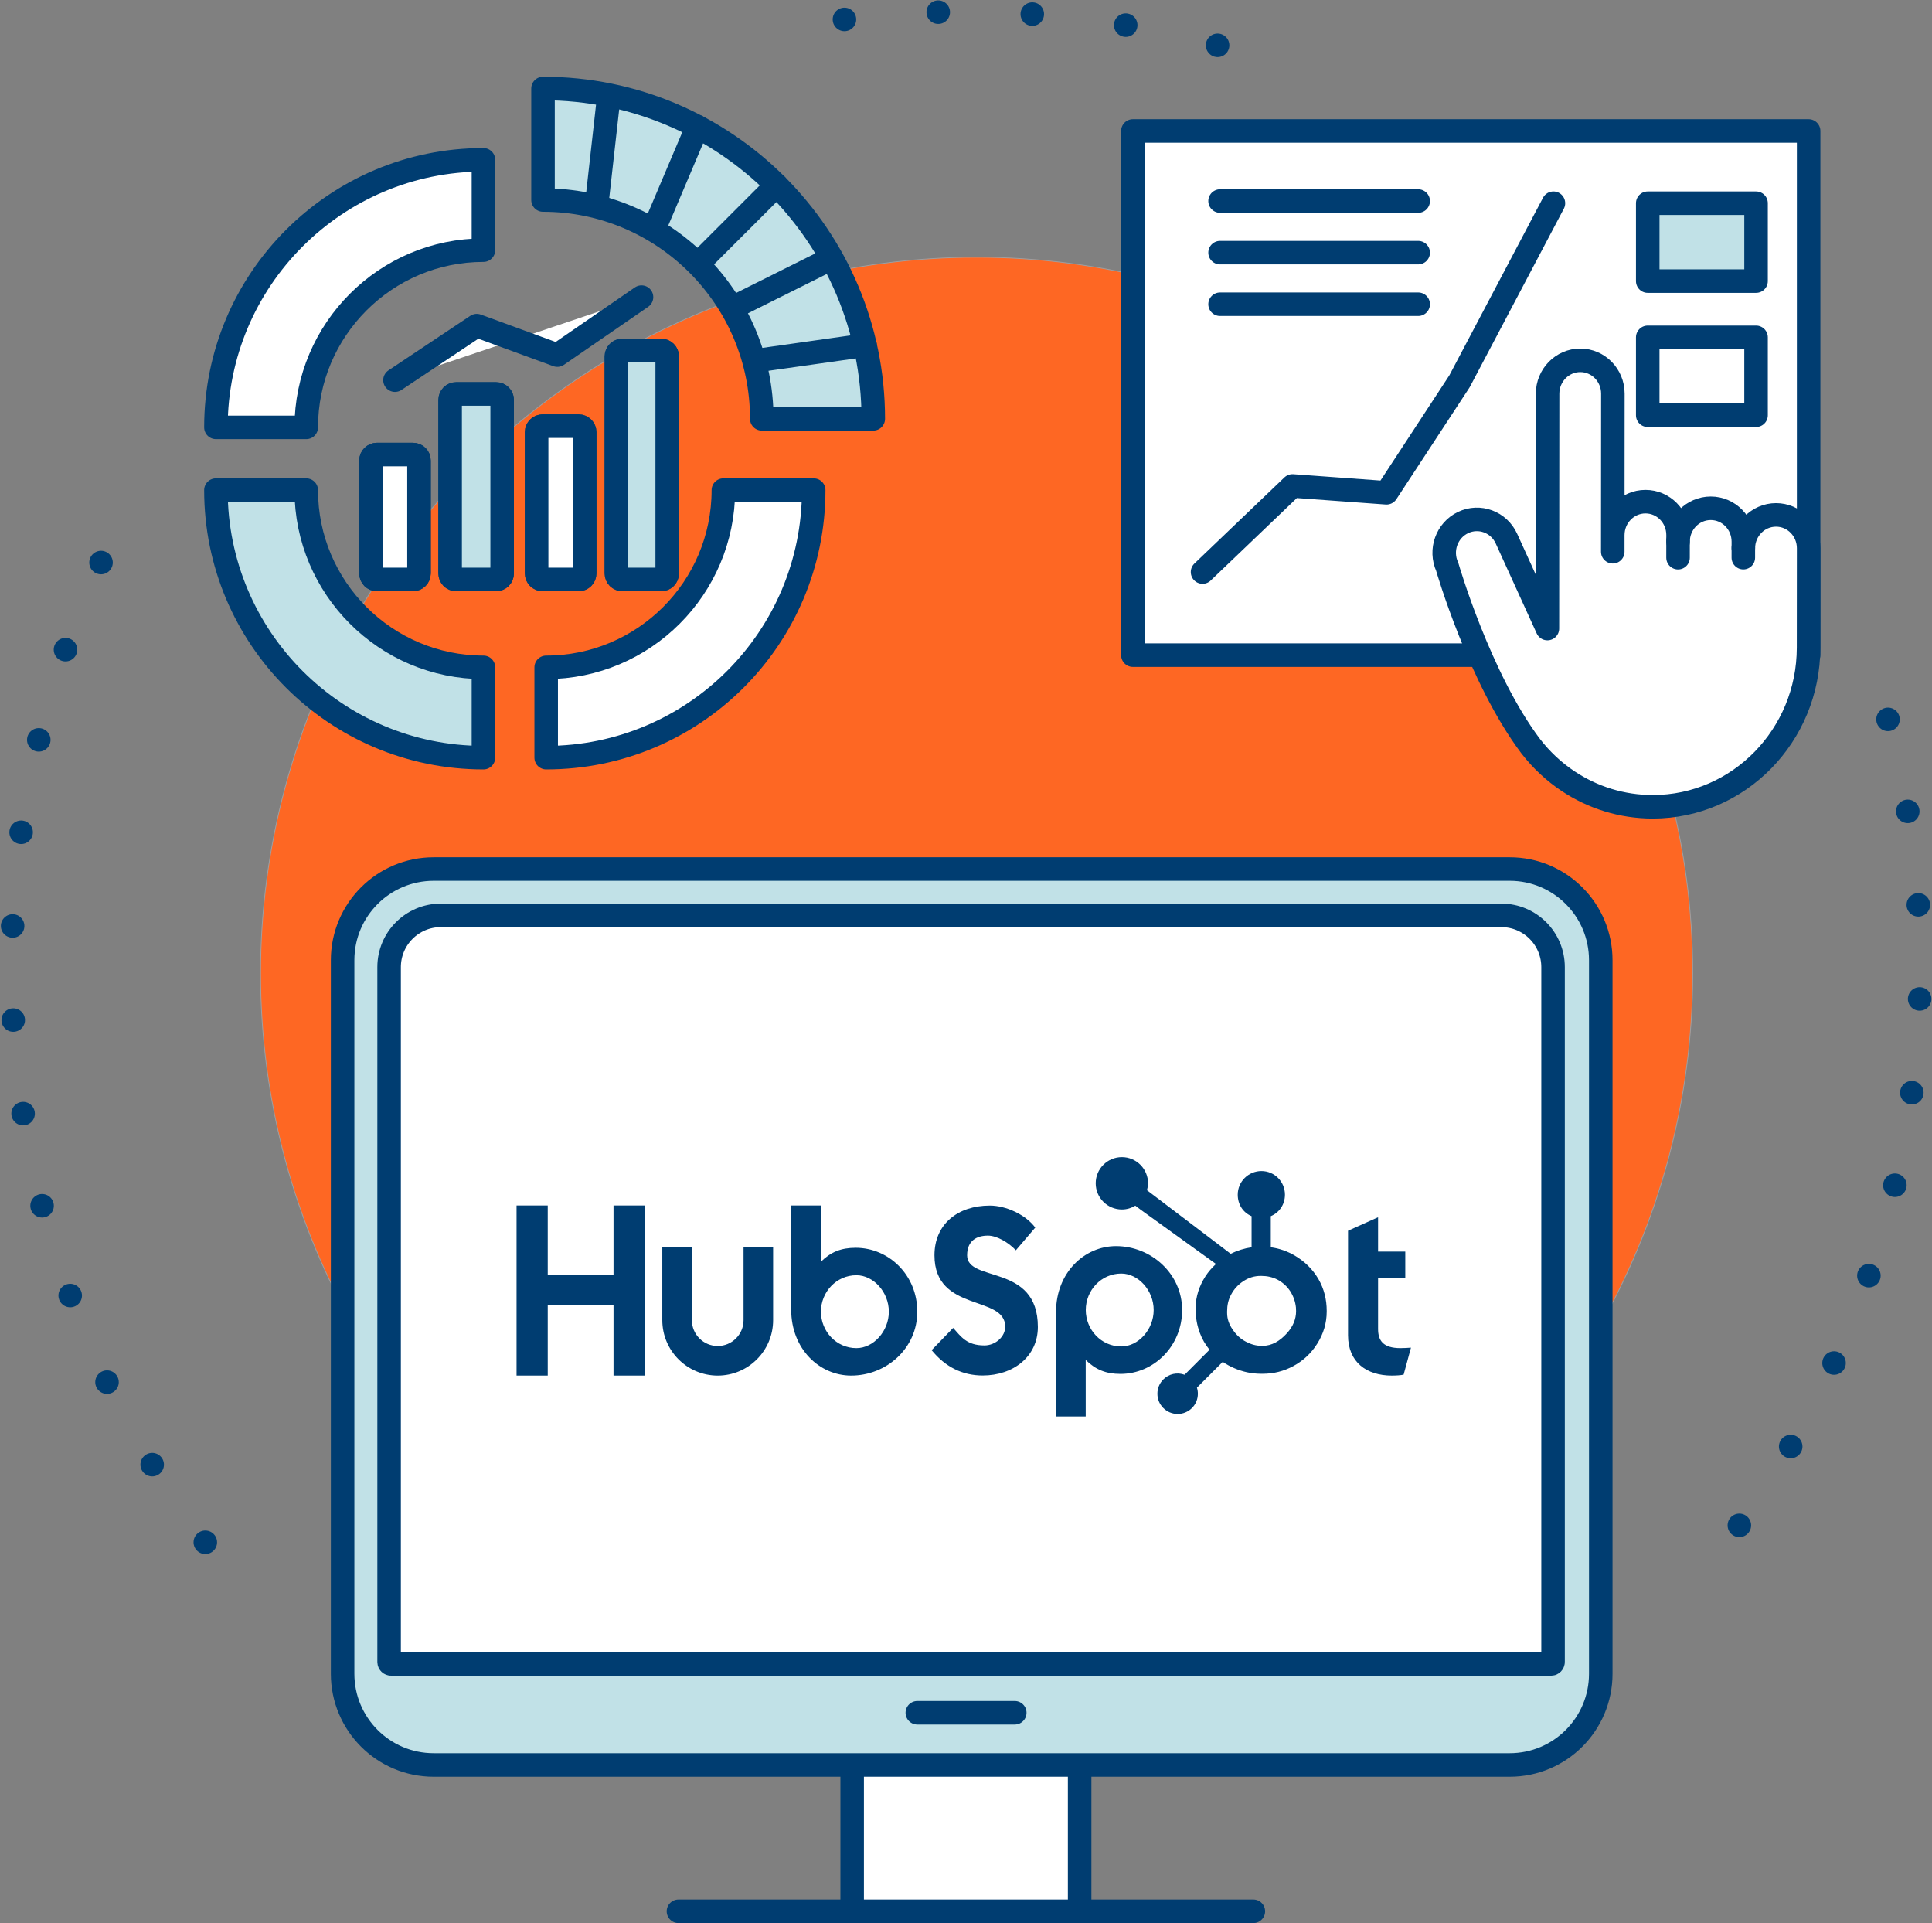
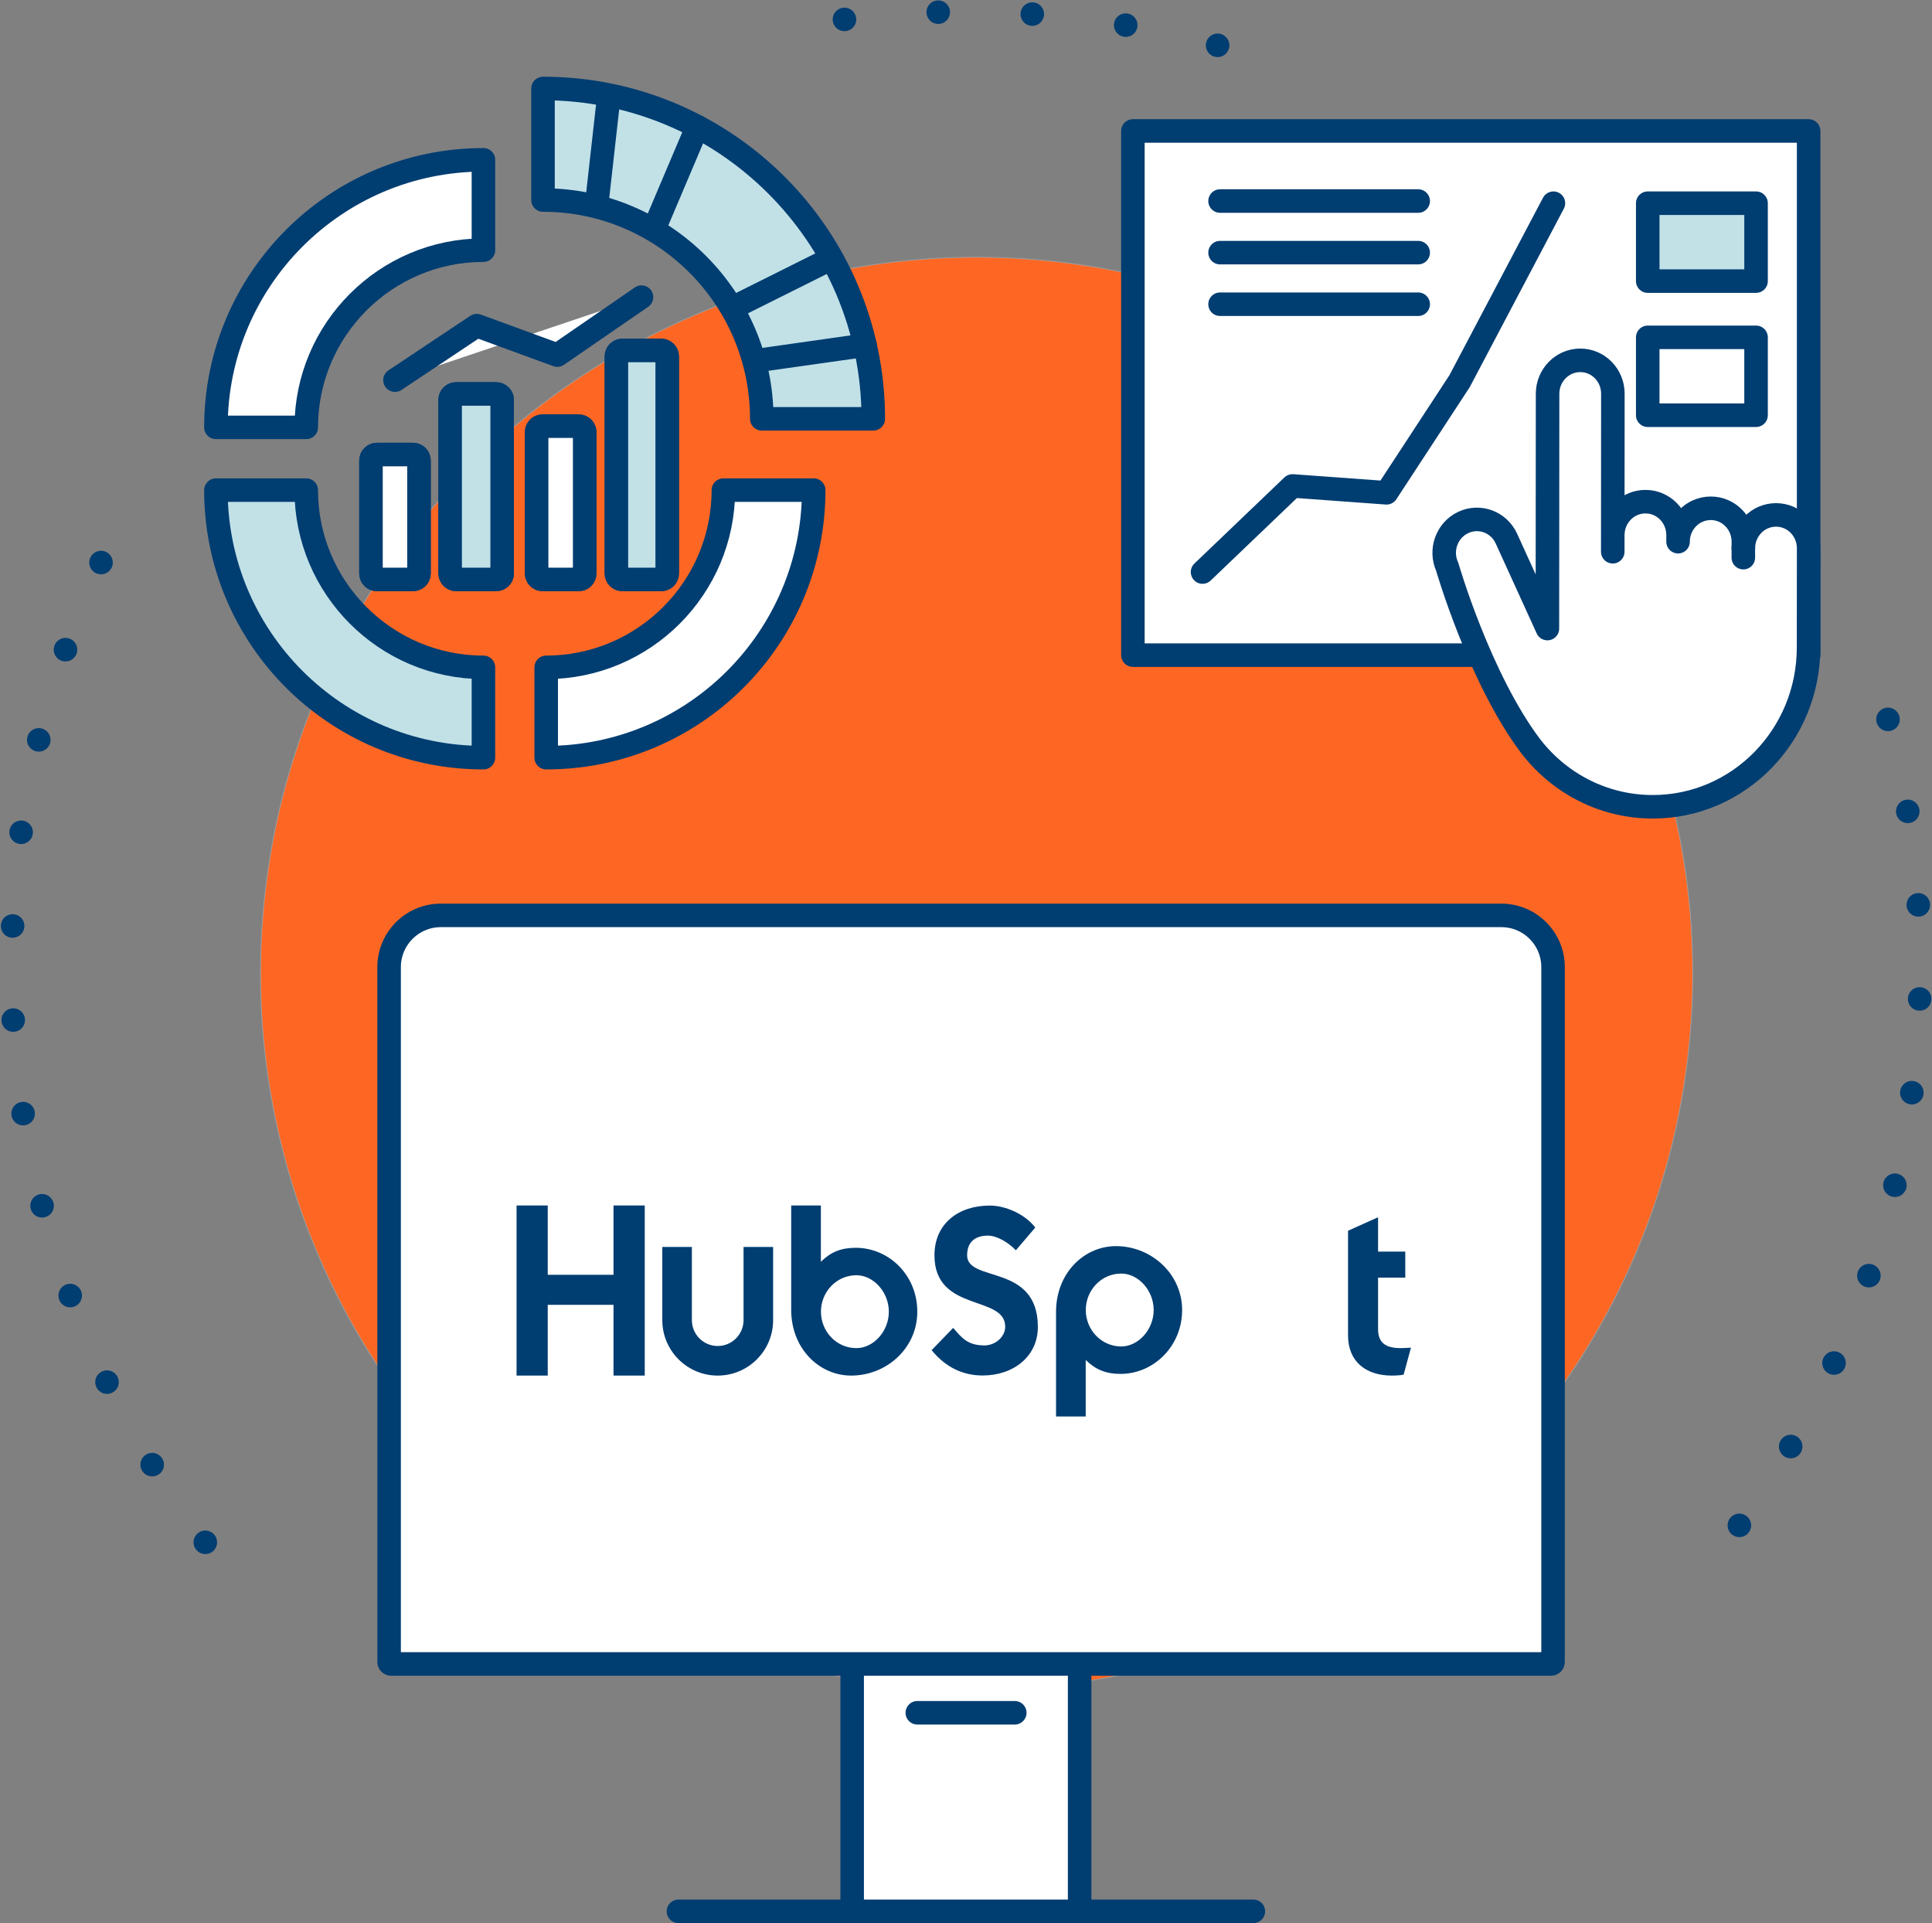
<svg xmlns="http://www.w3.org/2000/svg" id="Hubspot" viewBox="0 0 2509.75 2497.82">
  <rect x="0" y="0" width="2509.75" height="2497.82" fill="#808080" stroke="none" />
  <g>
    <circle cx="1268.71" cy="1264.34" r="930.24" fill="#fe6723" stroke-width="0" />
    <circle cx="1268.71" cy="1264.34" r="930.24" fill="none" stroke="#9d9fa2" stroke-miterlimit="10" />
  </g>
  <g>
    <g>
      <path d="M131.24,730.67c-68.83,147.36-109.62,310.77-115.28,483.61-9.81,299.35,87.36,577.39,257.08,797.34" fill="none" stroke="#003d71" stroke-dasharray="0 122.25" stroke-linecap="round" stroke-linejoin="round" stroke-width="30.56" />
      <path d="M1581.7,58.86c-91.49-24.92-187.32-39.66-286.22-42.9-109.21-3.58-215.58,7.08-317.33,30.31" fill="none" stroke="#003d71" stroke-dasharray="0 122.25" stroke-linecap="round" stroke-linejoin="round" stroke-width="30.56" />
      <path d="M2259.51,1981.24c140.07-193.35,225.88-429.17,234.29-685.76,4.27-130.26-11.72-256.49-45.13-375.65" fill="none" stroke="#003d71" stroke-dasharray="0 122.25" stroke-linecap="round" stroke-linejoin="round" stroke-width="30.56" />
    </g>
    <g>
      <line x1="881.34" y1="2482.54" x2="1628.15" y2="2482.54" fill="#fff" stroke="#003d71" stroke-linecap="round" stroke-linejoin="round" stroke-width="30.56" />
      <rect x="1107" y="1930.81" width="295.49" height="551.74" fill="#fff" stroke="#003d71" stroke-linecap="round" stroke-linejoin="round" stroke-width="30.56" />
-       <path d="M1961.16,2292.43H563.37c-65.33,0-118.3-53.01-118.3-118.4v-926.86c0-65.39,52.96-118.4,118.3-118.4h1397.79c65.33,0,118.3,53.01,118.3,118.4v926.86c0,65.39-52.96,118.4-118.3,118.4Z" fill="#c1e1e7" stroke="#003d71" stroke-linecap="round" stroke-linejoin="round" stroke-width="30.56" />
      <path d="M507.99,2161.25c-1.39,0-2.52-1.13-2.52-2.52v-902.53c0-37.13,30.08-67.24,67.18-67.24h1377.68c37.09,0,67.16,30.1,67.16,67.22v902.53c0,1.39-1.13,2.52-2.52,2.52H507.99Z" fill="#fff" stroke="#003d71" stroke-linecap="round" stroke-linejoin="round" stroke-width="30.56" />
      <line x1="1191.64" y1="2224.66" x2="1318.23" y2="2224.66" fill="#fff" stroke="#003d71" stroke-linecap="round" stroke-linejoin="round" stroke-width="30.56" />
    </g>
    <g>
      <path d="M397.83,555.09c0-126.92,103.25-230.18,230.17-230.18v-117.33c-191.92,0-347.51,155.58-347.51,347.5h117.34Z" fill="#fff" stroke="#003d71" stroke-linecap="round" stroke-linejoin="round" stroke-width="30.56" />
      <path d="M628,984.1c-191.92,0-347.51-155.58-347.51-347.5h117.34c0,126.92,103.25,230.18,230.17,230.18v117.33Z" fill="#c1e1e7" stroke="#003d71" stroke-linecap="round" stroke-linejoin="round" stroke-width="30.56" />
      <path d="M709.52,984.1c191.92,0,347.51-155.58,347.51-347.5h-117.34c0,126.92-103.25,230.18-230.17,230.18v117.33Z" fill="#fff" stroke="#003d71" stroke-linecap="round" stroke-linejoin="round" stroke-width="30.56" />
      <g>
        <path d="M1134.44,543.98c0-236.95-192.09-429.04-429.04-429.04v144.85c156.69,0,284.17,127.48,284.17,284.18h144.87Z" fill="#c1e1e7" stroke="#003d71" stroke-linecap="round" stroke-linejoin="round" stroke-width="30.56" />
-         <line x1="1008.79" y1="240.62" x2="907.14" y2="342.24" fill="#fff" stroke="#003d71" stroke-linecap="round" stroke-linejoin="round" stroke-width="30.56" />
        <line x1="1078.06" y1="336.76" x2="953.5" y2="398.93" fill="#fff" stroke="#003d71" stroke-linecap="round" stroke-linejoin="round" stroke-width="30.56" />
        <line x1="1123.75" y1="448.4" x2="981.79" y2="468.52" fill="#fff" stroke="#003d71" stroke-linecap="round" stroke-linejoin="round" stroke-width="30.56" />
        <line x1="905.92" y1="164.59" x2="850.29" y2="295.75" fill="#fff" stroke="#003d71" stroke-linecap="round" stroke-linejoin="round" stroke-width="30.56" />
        <line x1="790.95" y1="124.47" x2="774.92" y2="267.29" fill="#fff" stroke="#003d71" stroke-linecap="round" stroke-linejoin="round" stroke-width="30.56" />
      </g>
      <g>
        <g>
          <path d="M808.49,455.19h50.48c4.28,0,7.75,3.47,7.75,7.75v281.9c0,4.28-3.47,7.75-7.75,7.75h-50.48c-4.28,0-7.75-3.47-7.75-7.75v-281.89c0-4.28,3.47-7.75,7.75-7.75Z" fill="#fff" stroke="#003d71" stroke-linecap="round" stroke-linejoin="round" stroke-width="30.56" />
          <path d="M808.49,455.19h50.48c4.28,0,7.75,3.47,7.75,7.75v281.9c0,4.28-3.47,7.75-7.75,7.75h-50.48c-4.28,0-7.75-3.47-7.75-7.75v-281.89c0-4.28,3.47-7.75,7.75-7.75Z" fill="#c1e1e7" stroke="#003d71" stroke-linecap="round" stroke-linejoin="round" stroke-width="30.56" />
        </g>
        <g>
          <path d="M704.84,553.52h46.92c4.28,0,7.75,3.47,7.75,7.75v183.57c0,4.28-3.47,7.75-7.75,7.75h-46.91c-4.28,0-7.75-3.47-7.75-7.75v-183.57c0-4.28,3.47-7.75,7.75-7.75Z" fill="#fff" stroke="#003d71" stroke-linecap="round" stroke-linejoin="round" stroke-width="30.56" />
          <path d="M704.84,553.52h46.92c4.28,0,7.75,3.47,7.75,7.75v183.57c0,4.28-3.47,7.75-7.75,7.75h-46.91c-4.28,0-7.75-3.47-7.75-7.75v-183.57c0-4.28,3.47-7.75,7.75-7.75Z" fill="#fff" stroke="#003d71" stroke-linecap="round" stroke-linejoin="round" stroke-width="30.56" />
        </g>
        <g>
          <path d="M489.67,590.38h46.86c4.28,0,7.75,3.47,7.75,7.75v146.71c0,4.28-3.47,7.75-7.75,7.75h-46.86c-4.28,0-7.75-3.47-7.75-7.75v-146.71c0-4.28,3.47-7.75,7.75-7.75Z" fill="#fff" stroke="#003d71" stroke-linecap="round" stroke-linejoin="round" stroke-width="30.56" />
          <path d="M489.67,590.38h46.86c4.28,0,7.75,3.47,7.75,7.75v146.71c0,4.28-3.47,7.75-7.75,7.75h-46.86c-4.28,0-7.75-3.47-7.75-7.75v-146.71c0-4.28,3.47-7.75,7.75-7.75Z" fill="#fff" stroke="#003d71" stroke-linecap="round" stroke-linejoin="round" stroke-width="30.56" />
        </g>
        <g>
          <path d="M592.5,511.7h52.06c4.28,0,7.75,3.47,7.75,7.75v225.38c0,4.28-3.47,7.75-7.75,7.75h-52.06c-4.28,0-7.75-3.47-7.75-7.75v-225.39c0-4.28,3.47-7.75,7.75-7.75Z" fill="#fff" stroke="#003d71" stroke-linecap="round" stroke-linejoin="round" stroke-width="30.56" />
          <path d="M592.5,511.7h52.06c4.28,0,7.75,3.47,7.75,7.75v225.38c0,4.28-3.47,7.75-7.75,7.75h-52.06c-4.28,0-7.75-3.47-7.75-7.75v-225.39c0-4.28,3.47-7.75,7.75-7.75Z" fill="#c1e1e7" stroke="#003d71" stroke-linecap="round" stroke-linejoin="round" stroke-width="30.56" />
        </g>
        <polyline points="513.1 493.77 619.34 422.94 723.96 461.22 833.35 385.93" fill="#fff" stroke="#003d71" stroke-linecap="round" stroke-linejoin="round" stroke-width="30.56" />
      </g>
    </g>
    <g>
      <g>
        <g>
          <rect x="1471.67" y="170.1" width="877.82" height="680.84" fill="#fff" stroke="#003d71" stroke-linecap="round" stroke-linejoin="round" stroke-width="30.56" />
          <polyline points="1562.15 743 1679.04 631.17 1801.15 640.07 1896.03 495.15 2017.97 263.93" fill="#fff" stroke="#003d71" stroke-linecap="round" stroke-linejoin="round" stroke-width="30.56" />
        </g>
        <g>
          <path d="M1988.71,969.6c-66.82-88.46-108.68-233.27-108.68-233.27-9.88-21.69-.68-47.49,20.56-57.62,21.23-10.13,46.46-.77,56.34,20.92l53.21,116.78h0s.23-305.01.23-305.01c.02-23.94,19.02-43.36,42.44-43.38,23.42-.02,42.39,19.37,42.38,43.31l-.15,205.31.02-21.67c.02-23.94,19.02-43.36,42.44-43.38,23.42-.02,42.39,19.37,42.38,43.31v8.67c.01-23.94,19.01-43.36,42.43-43.38,23.42-.02,42.39,19.37,42.38,43.31v8.67c.01-23.94,19.01-43.36,42.43-43.38,23.42-.02,42.39,19.37,42.38,43.31l-.1,129.12c-.08,114.06-90.62,206.6-202.21,206.69-40.62.03-78.42-12.19-110.08-33.24-18.43-12.26-34.77-27.51-48.38-45.08" fill="#fff" stroke="#003d71" stroke-linecap="round" stroke-linejoin="round" stroke-width="30.56" />
-           <line x1="2179.86" y1="702.7" x2="2179.84" y2="724.37" fill="#fff" stroke="#003d71" stroke-linecap="round" stroke-linejoin="round" stroke-width="30.56" />
          <line x1="2264.67" y1="711.3" x2="2264.66" y2="724.31" fill="#fff" stroke="#003d71" stroke-linecap="round" stroke-linejoin="round" stroke-width="30.56" />
        </g>
      </g>
      <line x1="1584.91" y1="261.12" x2="1842.29" y2="261.12" fill="#fff" stroke="#003d71" stroke-linecap="round" stroke-linejoin="round" stroke-width="30.56" />
      <line x1="1584.91" y1="328.14" x2="1842.29" y2="328.14" fill="#fff" stroke="#003d71" stroke-linecap="round" stroke-linejoin="round" stroke-width="30.56" />
      <line x1="1584.91" y1="395.15" x2="1842.29" y2="395.15" fill="#fff" stroke="#003d71" stroke-linecap="round" stroke-linejoin="round" stroke-width="30.56" />
      <rect x="2140.47" y="263.93" width="140.72" height="101.18" fill="#c1e1e7" stroke="#003d71" stroke-linecap="round" stroke-linejoin="round" stroke-width="30.56" />
      <rect x="2140.47" y="438.16" width="140.72" height="101.18" fill="#fff" stroke="#003d71" stroke-linecap="round" stroke-linejoin="round" stroke-width="30.56" />
    </g>
  </g>
  <path d="M671.03,1565.74h40.51v90.01h85.45v-90.01h40.57v220.94h-40.57v-91.9h-85.45v91.9h-40.51v-220.94ZM965.9,1714.72c0,18.5-15.07,33.55-33.56,33.55s-33.56-15.05-33.56-33.55v-95.12h-38.42v95.12c0,39.69,32.29,71.97,71.98,71.97s71.97-32.28,71.97-71.97v-95.12h-38.41v95.12M1111.56,1620.71c-19.06,0-32.36,5.53-45.21,18.14v-73.11h-38.55v135.49c0,50.72,36.67,85.45,77.87,85.45,45.8,0,85.93-35.35,85.93-82.99s-37-82.99-80.04-82.99h0ZM1112.52,1751.02c-26.12,0-46.09-21.81-46.09-47.33s19.97-47.34,46.09-47.34c22.13,0,42.12,21.82,42.12,47.34s-19.98,47.33-42.12,47.33ZM1256.34,1630.42c0-19.38,12.91-25.52,27.04-25.52,11.38,0,26.44,8.61,36.26,19.06l25.2-29.5c-12.59-16.9-38.1-28.59-59-28.59-41.8,0-71.93,24.28-71.93,64.55,0,74.69,91.9,51.01,91.9,92.82,0,12.89-12.6,24.28-27.04,24.28-22.75,0-30.13-11.07-40.58-22.75l-27.97,28.89c17.84,21.82,39.96,32.9,66.4,32.9,39.65,0,71.61-24.59,71.61-63.01,0-82.98-91.9-57.16-91.9-93.12M1449.71,1618.54c-41.19,0-77.87,34.71-77.87,85.44v135.84h38.54v-73.46c12.85,12.6,26.15,18.14,45.21,18.14,43.03,0,80.04-35.96,80.04-82.99s-40.14-82.98-85.93-82.98h0ZM1456.56,1748.86c-26.12,0-46.09-21.84-46.09-47.34s19.98-47.34,46.09-47.34c22.13,0,42.11,21.82,42.11,47.34s-19.99,47.34-42.11,47.34ZM1819.37,1751.02c-22.73,0-29.19-9.83-29.19-24.9v-66.69h35.34v-33.81h-35.34v-44.57l-39.02,17.52v135.85c0,34.74,23.96,52.26,56.84,52.26,4.92,0,11.69-.32,15.38-1.23l9.53-35.04c-4.3.3-9.22.6-13.53.6" fill="#003d71" stroke-width="0" />
-   <path d="M1712.72,1661.4c-7.39-12.71-17.78-22.91-30.78-30.58-9.71-5.65-19.78-9.24-31.13-10.78v-40.4c11.35-4.82,18.39-15.48,18.39-27.92,0-16.96-13.6-30.7-30.54-30.7s-30.79,13.74-30.79,30.7c0,12.44,6.64,23.1,17.98,27.92v40.41c-9.08,1.31-18.49,4.14-27.09,8.49-17.56-13.34-75.13-57.08-108.81-82.63.8-2.88,1.41-5.85,1.41-8.98,0-18.78-15.21-34-34-34s-33.99,15.22-33.99,34,15.22,34.01,34.01,34.01c6.41,0,12.34-1.87,17.45-4.96l7.11,5.39,97.67,70.37c-5.16,4.74-9.97,10.13-13.82,16.18-7.8,12.33-12.56,25.91-12.56,40.71v3.09c0,10.39,1.97,20.2,5.34,29.42,2.96,8.05,7.29,15.36,12.65,21.98l-32.41,32.49c-9.59-3.57-20.39-1.2-27.61,6.05-4.94,4.92-7.71,11.61-7.69,18.59,0,7.02,2.74,13.62,7.7,18.58,4.92,4.95,11.61,7.72,18.58,7.7,6.98.02,13.67-2.76,18.59-7.7,4.94-4.92,7.71-11.61,7.69-18.58,0-2.72-.42-5.37-1.21-7.89l33.5-33.51c4.59,3.17,9.55,5.84,14.89,8.15,10.52,4.55,22.13,7.32,34.84,7.32h2.33c14.05,0,27.3-3.3,39.76-10.05,13.13-7.13,23.4-16.89,31.16-29.34,7.8-12.49,12.1-26.28,12.1-41.46v-.76c0-14.93-3.46-28.71-10.72-41.33h0ZM1671.78,1731.69c-9.09,10.11-19.55,16.33-31.36,16.33h-1.95c-6.75,0-13.35-1.87-19.81-5.26-7.28-3.74-12.82-9.06-17.35-15.81-4.68-6.62-7.23-13.85-7.23-21.52v-2.33c0-7.54,1.45-14.68,5.09-21.43,3.9-7.38,9.16-13.11,16.16-17.68,6.87-4.53,14.21-6.75,22.39-6.75h.76c7.41,0,14.43,1.46,21.05,4.85,6.75,3.61,12.26,8.55,16.53,15.04,4.15,6.5,6.62,13.5,7.41,21.13.12,1.59.19,3.21.19,4.76,0,10.36-3.96,19.95-11.88,28.66h0Z" fill="#003d71" stroke-width="0" />
</svg>